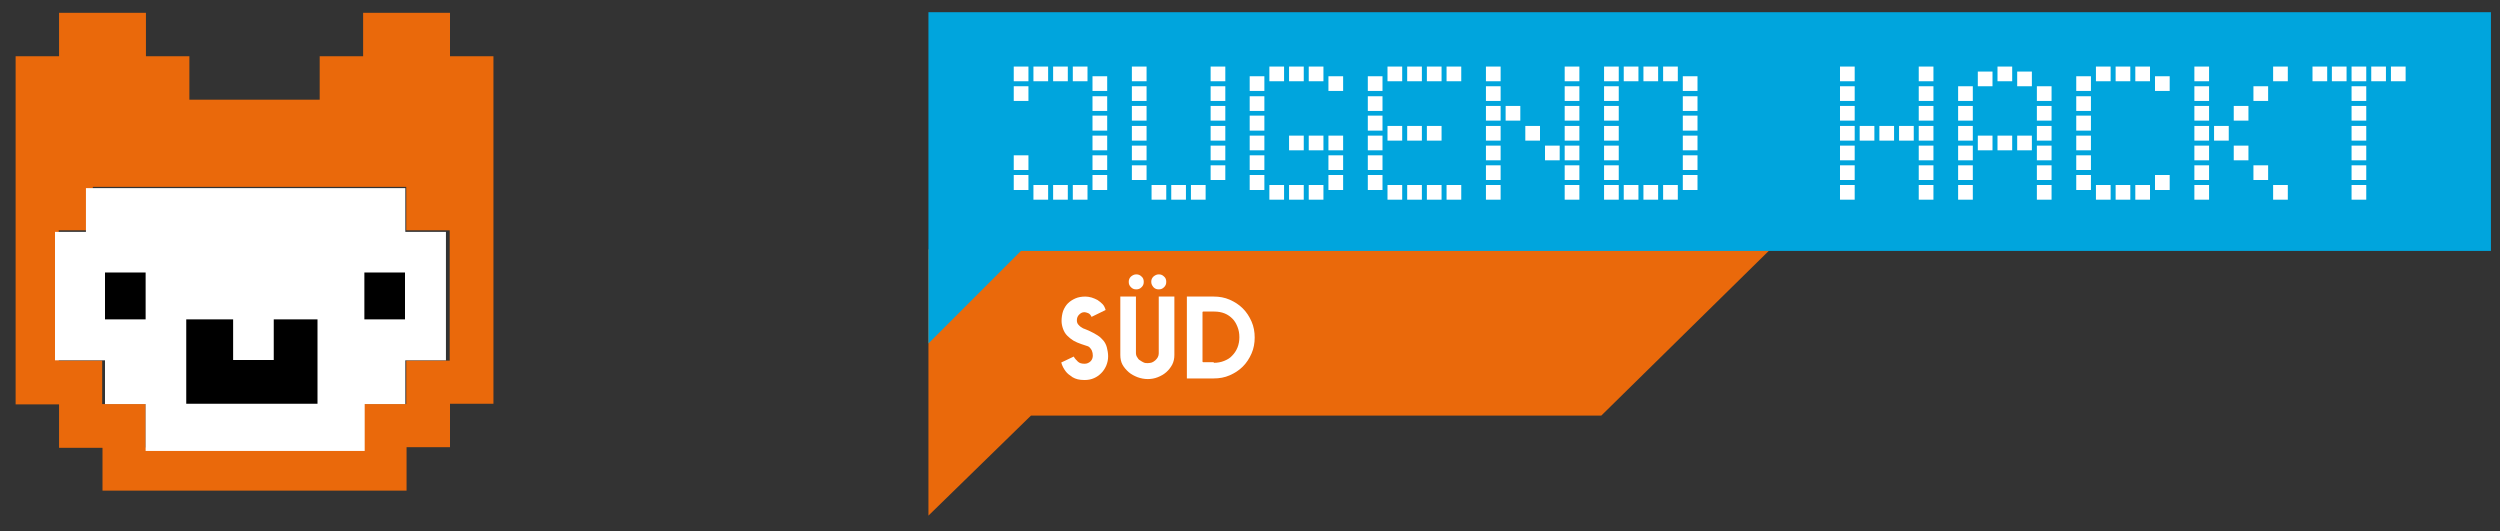
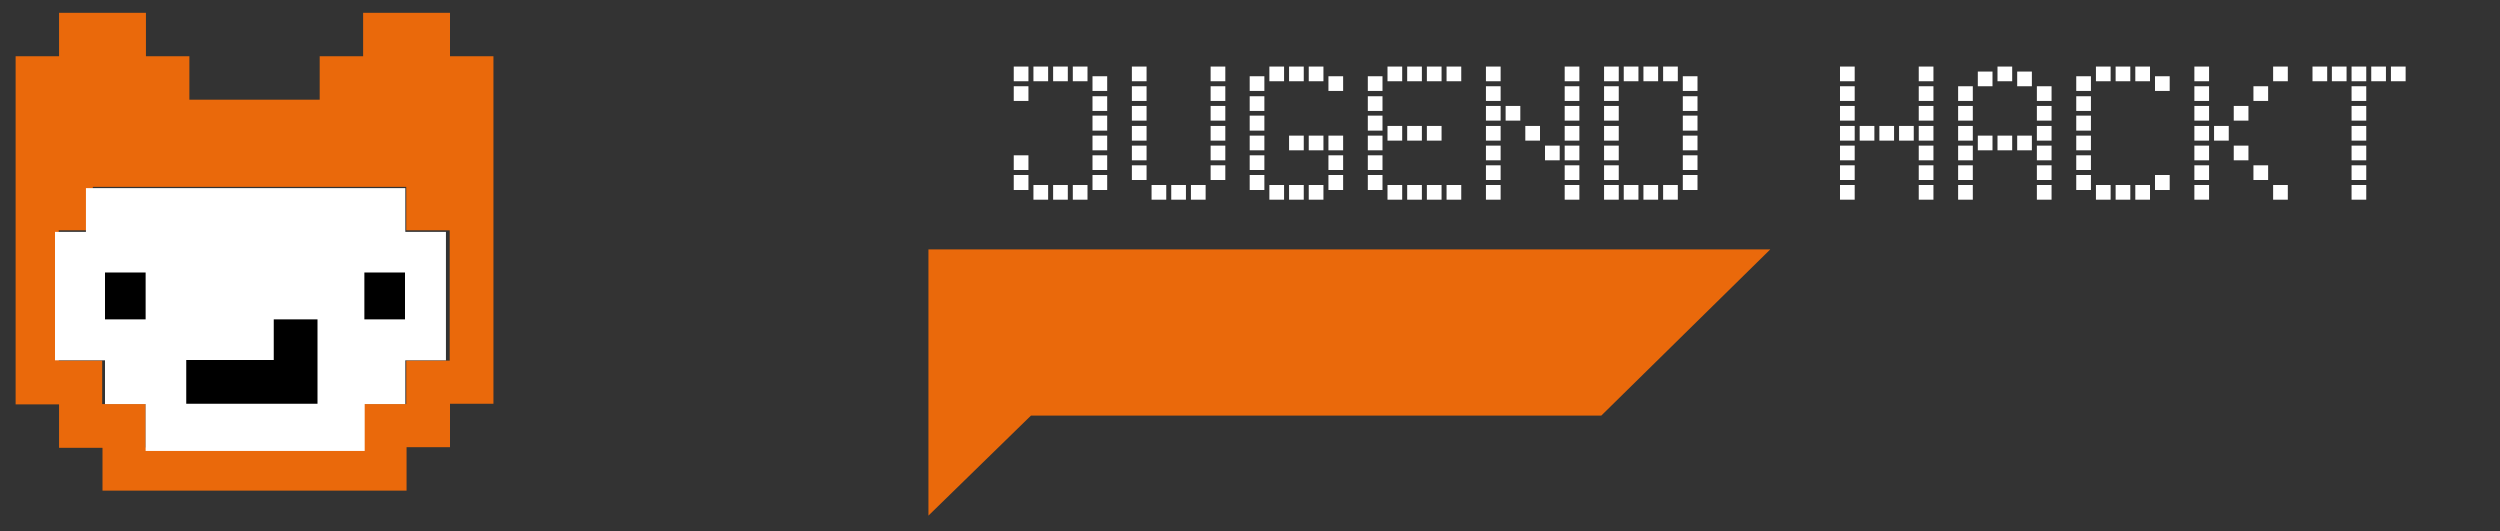
<svg xmlns="http://www.w3.org/2000/svg" xmlns:ns1="http://www.inkscape.org/namespaces/inkscape" xmlns:ns2="http://sodipodi.sourceforge.net/DTD/sodipodi-0.dtd" width="800" height="170" viewBox="0 0 800 170" id="svg4322" version="1.1" ns1:version="0.91 r13725" ns2:docname="Banner_JH-Sued-2016.svg">
  <rect x="0" y="0" width="800" height="170" fill="#333333" stroke="none" />
  <defs id="defs4324" />
  <ns2:namedview id="base" pagecolor="#ffffff" bordercolor="#666666" borderopacity="1.0" ns1:pageopacity="0.0" ns1:pageshadow="2" ns1:zoom="0.98994949" ns1:cx="412.13896" ns1:cy="72.778757" ns1:document-units="px" ns1:current-layer="layer1" showgrid="false" units="px" ns1:window-width="1596" ns1:window-height="861" ns1:window-x="0" ns1:window-y="18" ns1:window-maximized="0" />
  <g ns1:label="Ebene 1" ns1:groupmode="layer" id="layer1" transform="translate(0,-882.362)">
    <g transform="translate(297,610.362)" id="g25">
      <g id="g27">
        <g id="g29">
          <path style="fill:#ea690b" ns1:connector-curvature="0" d="m -292,290.2 0,13.1 0,13.9 0,13.9 0,13.9 0,13.9 0,13.9 0,13.9 0,14.7 13.9,0 0,13.9 13.9,0 0,13.7 27,0 13.9,0 13.9,0 13.9,0 13.9,0 14.7,0 0,-13.9 13.9,0 0,-13.9 13.9,0 0,-14.7 0,-13.9 0,-13.9 0,-13.9 0,-13.9 0,-13.9 0,-13.9 0,-13.1 -13.9,0 0,-13.9 -27.8,0 0,13.9 -13.9,0 0,13.9 -14.7,0 -13.9,0 -13.1,0 0,-13.9 -13.9,0 0,-13.9 -27.8,0 0,13.9 -13.9,0 z m 13.9,55.5 10.8,0 0,-13.9 100.3,0 0,13.9 13.9,0 0,13.1 0,13.9 0,14.7 -13.9,0 0,13.9 -13.9,0 0,13.9 -14.7,0 -13.9,0 -13.9,0 -13.9,0 -13.1,0 0,-13.9 -13.9,0 0,-13.9 -13.9,0 0,-14.7 0,-13.9 0,-13.1 z" id="path31" />
        </g>
      </g>
      <g id="g33">
        <path style="fill:#ffffff" ns1:connector-curvature="0" d="m -279.4,346.2 0,13.3 0,13.9 0,13.9 16,0 0,14 13,0 0,15 14.8,0 13.9,0 13.9,0 13.9,0 13.6,0 0,-15 13,0 0,-14 13,0 0,-13.9 0,-13.9 0,-13.3 -13,0 0,-14 -12.7,0 -14,0 -13.9,0 -13.9,0 -13.9,0 -33.8,0 0,14 -9.9,0 z" id="path35" />
        <rect x="-180.4" y="359.2" width="13" height="15" id="rect37" />
        <rect x="-263.4" y="359.2" width="13" height="15" id="rect39" />
        <rect x="-209.4" y="374.2" width="14" height="13" id="rect41" />
        <rect x="-237.4" y="387.2" width="42" height="14" id="rect43" />
-         <rect x="-237.4" y="374.2" width="15" height="13" id="rect45" />
      </g>
    </g>
    <g transform="translate(297,610.362)" id="g91">
      <polygon style="fill:#ea690b" points="0.1,409.2 0.1,405 0.1,437 32.9,405 215.4,405 269.5,351.8 0.1,351.8 " id="polygon93" />
-       <polygon style="fill:#00a5dd" points="29.7,352.3 500.1,352.3 500.1,333.2 500.1,275.9 0.1,275.9 0.1,333.2 0.1,352.3 0.1,381.9 " id="polygon95" />
      <path style="fill:#ffffff" ns1:connector-curvature="0" d="m 468.1,298 4.7,0 0,-4.7 -4.7,0 0,4.7 z m -6.3,0 4.7,0 0,-4.7 -4.7,0 0,4.7 z m -6.3,0 4.7,0 0,-4.7 -4.7,0 0,4.7 z m -6.3,0 4.7,0 0,-4.7 -4.7,0 0,4.7 z m -6.2,0 4.7,0 0,-4.7 -4.7,0 0,4.7 z m -12.6,0 4.7,0 0,-4.7 -4.7,0 0,4.7 z m -25.2,0 4.7,0 0,-4.7 -4.7,0 0,4.7 z m -18.9,0 4.7,0 0,-4.7 -4.7,0 0,4.7 z m -6.3,0 4.7,0 0,-4.7 -4.7,0 0,4.7 z m -6.3,0 4.7,0 0,-4.7 -4.7,0 0,4.7 z m -31.5,0 4.7,0 0,-4.7 -4.7,0 0,4.7 z m -25.2,0 4.7,0 0,-4.7 -4.7,0 0,4.7 z m -25.2,0 4.7,0 0,-4.7 -4.7,0 0,4.7 z m -56.6,0 4.7,0 0,-4.7 -4.7,0 0,4.7 z m -6.3,0 4.7,0 0,-4.7 -4.7,0 0,4.7 z m -6.3,0 4.7,0 0,-4.7 -4.7,0 0,4.7 z m -6.3,0 4.7,0 0,-4.7 -4.7,0 0,4.7 z m -12.6,0 4.7,0 0,-4.7 -4.7,0 0,4.7 z m -25.2,0 4.7,0 0,-4.7 -4.7,0 0,4.7 z m -12.6,0 4.7,0 0,-4.7 -4.7,0 0,4.7 z m -6.3,0 4.7,0 0,-4.7 -4.7,0 0,4.7 z m -6.3,0 4.7,0 0,-4.7 -4.7,0 0,4.7 z m -6.3,0 4.7,0 0,-4.7 -4.7,0 0,4.7 z m -25.2,0 4.7,0 0,-4.7 -4.7,0 0,4.7 z m -6.3,0 4.7,0 0,-4.7 -4.7,0 0,4.7 z m -6.3,0 4.7,0 0,-4.7 -4.7,0 0,4.7 z m -18.8,0 4.7,0 0,-4.7 -4.7,0 0,4.7 z m -25.2,0 4.7,0 0,-4.7 -4.7,0 0,4.7 z m -18.9,0 4.7,0 0,-4.7 -4.7,0 0,4.7 z m -6.3,0 4.7,0 0,-4.7 -4.7,0 0,4.7 z m -6.3,0 4.7,0 0,-4.7 -4.7,0 0,4.7 z m -6.3,0 4.7,0 0,-4.7 -4.7,0 0,4.7 z m 321.1,1.6 4.7,0 0,-4.7 -4.7,0 0,4.7 z m -12.6,0 4.7,0 0,-4.7 -4.7,0 0,4.7 z m 56.7,1.5 4.7,0 0,-4.7 -4.7,0 0,4.7 z m -25.2,0 4.7,0 0,-4.7 -4.7,0 0,4.7 z m -125.9,0 4.7,0 0,-4.7 -4.7,0 0,4.7 z m -100.8,0 4.7,0 0,-4.7 -4.7,0 0,4.7 z m -12.6,0 4.7,0 0,-4.7 -4.7,0 0,4.7 z m -25.2,0 4.7,0 0,-4.7 -4.7,0 0,4.7 z m -50.3,0 4.7,0 0,-4.7 -4.7,0 0,4.7 z m 402.9,3.2 4.7,0 0,-4.7 -4.7,0 0,4.7 z m -31.4,0 4.7,0 0,-4.7 -4.7,0 0,4.7 z m -18.9,0 4.7,0 0,-4.7 -4.7,0 0,4.7 z m -50.4,0 4.7,0 0,-4.7 -4.7,0 0,4.7 z m -25.2,0 4.7,0 0,-4.7 -4.7,0 0,4.7 z m -12.6,0 4.7,0 0,-4.7 -4.7,0 0,4.7 z m -25.2,0 4.7,0 0,-4.7 -4.7,0 0,4.7 z m -75.5,0 4.7,0 0,-4.7 -4.7,0 0,4.7 z m -12.6,0 4.7,0 0,-4.7 -4.7,0 0,4.7 z m -25.2,0 4.7,0 0,-4.7 -4.7,0 0,4.7 z m -88.1,0 4.7,0 0,-4.7 -4.7,0 0,4.7 z m -25.2,0 4.7,0 0,-4.7 -4.7,0 0,4.7 z m -37.8,0 4.7,0 0,-4.7 -4.7,0 0,4.7 z m 340,3.2 4.7,0 0,-4.7 -4.7,0 0,4.7 z m -125.9,0 4.7,0 0,-4.7 -4.7,0 0,4.7 z m -100.8,0 4.7,0 0,-4.7 -4.7,0 0,4.7 z m -37.8,0 4.7,0 0,-4.7 -4.7,0 0,4.7 z m -50.3,0 4.7,0 0,-4.7 -4.7,0 0,4.7 z m 402.9,3.1 4.7,0 0,-4.7 -4.7,0 0,4.7 z m -37.7,0 4.7,0 0,-4.7 -4.7,0 0,4.7 z m -12.6,0 4.7,0 0,-4.7 -4.7,0 0,4.7 z m -50.4,0 4.7,0 0,-4.7 -4.7,0 0,4.7 z m -25.2,0 4.7,0 0,-4.7 -4.7,0 0,4.7 z m -12.6,0 4.7,0 0,-4.7 -4.7,0 0,4.7 z m -25.2,0 4.7,0 0,-4.7 -4.7,0 0,4.7 z m -75.5,0 4.7,0 0,-4.7 -4.7,0 0,4.7 z m -12.6,0 4.7,0 0,-4.7 -4.7,0 0,4.7 z m -18.9,0 4.7,0 0,-4.7 -4.7,0 0,4.7 z m -6.3,0 4.7,0 0,-4.7 -4.7,0 0,4.7 z m -88.1,0 4.7,0 0,-4.7 -4.7,0 0,4.7 z m -25.2,0 4.7,0 0,-4.7 -4.7,0 0,4.7 z m 302.2,3.2 4.7,0 0,-4.8 -4.7,0 0,4.8 z m -125.9,0 4.7,0 0,-4.8 -4.7,0 0,4.8 z m -100.8,0 4.7,0 0,-4.8 -4.7,0 0,4.8 z m -37.8,0 4.7,0 0,-4.8 -4.7,0 0,4.8 z m -50.3,0 4.7,0 0,-4.8 -4.7,0 0,4.8 z m 402.9,3.2 4.7,0 0,-4.7 -4.7,0 0,4.7 z m -44,0 4.7,0 0,-4.7 -4.7,0 0,4.7 z m -6.3,0 4.7,0 0,-4.7 -4.7,0 0,4.7 z m -50.4,0 4.7,0 0,-4.7 -4.7,0 0,4.7 z m -25.2,0 4.7,0 0,-4.7 -4.7,0 0,4.7 z m -12.6,0 4.7,0 0,-4.7 -4.7,0 0,4.7 z m -6.3,0 4.7,0 0,-4.7 -4.7,0 0,4.7 z m -6.3,0 4.7,0 0,-4.7 -4.7,0 0,4.7 z m -6.3,0 4.7,0 0,-4.7 -4.7,0 0,4.7 z m -6.3,0 4.7,0 0,-4.7 -4.7,0 0,4.7 z m -75.5,0 4.7,0 0,-4.7 -4.7,0 0,4.7 z m -12.6,0 4.7,0 0,-4.7 -4.7,0 0,4.7 z m -12.6,0 4.7,0 0,-4.7 -4.7,0 0,4.7 z m -12.6,0 4.7,0 0,-4.7 -4.7,0 0,4.7 z m -18.9,0 4.7,0 0,-4.7 -4.7,0 0,4.7 z m -6.3,0 4.7,0 0,-4.7 -4.7,0 0,4.7 z m -6.3,0 4.7,0 0,-4.7 -4.7,0 0,4.7 z m -56.6,0 4.7,0 0,-4.7 -4.7,0 0,4.7 z m -25.2,0 4.7,0 0,-4.7 -4.7,0 0,4.7 z m 302.2,3.1 4.7,0 0,-4.7 -4.7,0 0,4.7 z m -18.9,0 4.7,0 0,-4.7 -4.7,0 0,4.7 z m -6.3,0 4.7,0 0,-4.7 -4.7,0 0,4.7 z m -6.3,0 4.7,0 0,-4.7 -4.7,0 0,4.7 z m -94.4,0 4.7,0 0,-4.7 -4.7,0 0,4.7 z m -100.8,0 4.7,0 0,-4.7 -4.7,0 0,4.7 z m -12.6,0 4.7,0 0,-4.7 -4.7,0 0,4.7 z m -6.3,0 4.7,0 0,-4.7 -4.7,0 0,4.7 z m -6.3,0 4.7,0 0,-4.7 -4.7,0 0,4.7 z m -12.6,0 4.7,0 0,-4.7 -4.7,0 0,4.7 z m -50.3,0 4.7,0 0,-4.7 -4.7,0 0,4.7 z m 402.9,3.2 4.7,0 0,-4.7 -4.7,0 0,4.7 z m -37.7,0 4.7,0 0,-4.7 -4.7,0 0,4.7 z m -12.6,0 4.7,0 0,-4.7 -4.7,0 0,4.7 z m -50.4,0 4.7,0 0,-4.7 -4.7,0 0,4.7 z m -25.2,0 4.7,0 0,-4.7 -4.7,0 0,4.7 z m -12.6,0 4.7,0 0,-4.7 -4.7,0 0,4.7 z m -25.2,0 4.7,0 0,-4.7 -4.7,0 0,4.7 z m -75.5,0 4.7,0 0,-4.7 -4.7,0 0,4.7 z m -12.6,0 4.7,0 0,-4.7 -4.7,0 0,4.7 z m -6.3,0 4.7,0 0,-4.7 -4.7,0 0,4.7 z m -18.9,0 4.7,0 0,-4.7 -4.7,0 0,4.7 z m -88.1,0 4.7,0 0,-4.7 -4.7,0 0,4.7 z m -25.2,0 4.7,0 0,-4.7 -4.7,0 0,4.7 z m 302.2,3.1 4.7,0 0,-4.7 -4.7,0 0,4.7 z m -125.9,0 4.7,0 0,-4.7 -4.7,0 0,4.7 z m -100.8,0 4.7,0 0,-4.7 -4.7,0 0,4.7 z m -12.6,0 4.7,0 0,-4.7 -4.7,0 0,4.7 z m -25.2,0 4.7,0 0,-4.7 -4.7,0 0,4.7 z m -50.3,0 4.7,0 0,-4.7 -4.7,0 0,4.7 z m -25.2,0 4.7,0 0,-4.7 -4.7,0 0,4.7 z m 428.1,3.2 4.7,0 0,-4.7 -4.7,0 0,4.7 z m -31.4,0 4.7,0 0,-4.7 -4.7,0 0,4.7 z m -18.9,0 4.7,0 0,-4.7 -4.7,0 0,4.7 z m -50.4,0 4.7,0 0,-4.7 -4.7,0 0,4.7 z m -25.2,0 4.7,0 0,-4.7 -4.7,0 0,4.7 z m -12.6,0 4.7,0 0,-4.7 -4.7,0 0,4.7 z m -25.2,0 4.7,0 0,-4.7 -4.7,0 0,4.7 z m -75.5,0 4.7,0 0,-4.7 -4.7,0 0,4.7 z m -12.6,0 4.7,0 0,-4.7 -4.7,0 0,4.7 z m -25.2,0 4.7,0 0,-4.7 -4.7,0 0,4.7 z m -88.1,0 4.7,0 0,-4.7 -4.7,0 0,4.7 z m -25.2,0 4.7,0 0,-4.7 -4.7,0 0,4.7 z m 327.4,3.2 4.7,0 0,-4.8 -4.7,0 0,4.8 z m -25.2,0 4.7,0 0,-4.8 -4.7,0 0,4.8 z m -125.9,0 4.7,0 0,-4.8 -4.7,0 0,4.8 z m -100.8,0 4.7,0 0,-4.8 -4.7,0 0,4.8 z m -12.6,0 4.7,0 0,-4.8 -4.7,0 0,4.8 z m -25.2,0 4.7,0 0,-4.8 -4.7,0 0,4.8 z m -50.3,0 4.7,0 0,-4.8 -4.7,0 0,4.8 z m -25.2,0 4.7,0 0,-4.8 -4.7,0 0,4.8 z m 428.1,3.1 4.7,0 0,-4.7 -4.7,0 0,4.7 z m -25.1,0 4.7,0 0,-4.7 -4.7,0 0,4.7 z m -25.2,0 4.7,0 0,-4.7 -4.7,0 0,4.7 z m -18.9,0 4.7,0 0,-4.7 -4.7,0 0,4.7 z m -6.3,0 4.7,0 0,-4.7 -4.7,0 0,4.7 z m -6.3,0 4.7,0 0,-4.7 -4.7,0 0,4.7 z m -18.9,0 4.7,0 0,-4.7 -4.7,0 0,4.7 z m -25.2,0 4.7,0 0,-4.7 -4.7,0 0,4.7 z m -12.6,0 4.7,0 0,-4.7 -4.7,0 0,4.7 z m -25.2,0 4.7,0 0,-4.7 -4.7,0 0,4.7 z m -56.6,0 4.7,0 0,-4.7 -4.7,0 0,4.7 z m -6.3,0 4.7,0 0,-4.7 -4.7,0 0,4.7 z m -6.3,0 4.7,0 0,-4.7 -4.7,0 0,4.7 z m -6.3,0 4.7,0 0,-4.7 -4.7,0 0,4.7 z m -12.6,0 4.7,0 0,-4.7 -4.7,0 0,4.7 z m -25.2,0 4.7,0 0,-4.7 -4.7,0 0,4.7 z m -12.6,0 4.7,0 0,-4.7 -4.7,0 0,4.7 z m -6.3,0 4.7,0 0,-4.7 -4.7,0 0,4.7 z m -6.3,0 4.7,0 0,-4.7 -4.7,0 0,4.7 z m -6.3,0 4.7,0 0,-4.7 -4.7,0 0,4.7 z m -25.2,0 4.7,0 0,-4.7 -4.7,0 0,4.7 z m -6.3,0 4.7,0 0,-4.7 -4.7,0 0,4.7 z m -6.3,0 4.7,0 0,-4.7 -4.7,0 0,4.7 z m -25.1,0 4.7,0 0,-4.7 -4.7,0 0,4.7 z m -6.3,0 4.7,0 0,-4.7 -4.7,0 0,4.7 z m -6.3,0 4.7,0 0,-4.7 -4.7,0 0,4.7 z m -25.2,0 4.7,0 0,-4.7 -4.7,0 0,4.7 z m -6.3,0 4.7,0 0,-4.7 -4.7,0 0,4.7 z m -6.3,0 4.7,0 0,-4.7 -4.7,0 0,4.7 z" id="path97" />
      <g id="g99">
-         <path style="fill:#ffffff" ns1:connector-curvature="0" d="m 46.6,386.1 c 0.3,0.6 0.8,1.1 1.3,1.6 0.5,0.5 1.2,0.7 2.2,0.7 0.7,0 1.4,-0.3 1.9,-0.8 0.5,-0.5 0.7,-1.2 0.7,-1.8 0,-0.6 -0.1,-1.1 -0.3,-1.6 -0.2,-0.4 -0.4,-0.7 -0.7,-1 -0.3,-0.3 -0.7,-0.5 -1.2,-0.6 -0.5,-0.2 -1,-0.3 -1.5,-0.5 -0.9,-0.3 -1.8,-0.7 -2.5,-1.1 -0.8,-0.5 -1.4,-1 -2,-1.6 -0.6,-0.6 -1,-1.3 -1.3,-2.1 -0.3,-0.8 -0.5,-1.7 -0.5,-2.6 0,-1.2 0.2,-2.3 0.5,-3.2 0.4,-1 0.9,-1.8 1.5,-2.4 0.7,-0.7 1.5,-1.2 2.4,-1.6 0.9,-0.4 2,-0.6 3.2,-0.6 0.6,0 1.3,0.1 2,0.3 0.7,0.2 1.3,0.5 1.9,0.8 0.6,0.4 1.1,0.8 1.6,1.3 0.5,0.5 0.8,1.2 1,1.9 l -4.5,2.2 c -0.3,-0.6 -0.6,-1 -1.1,-1.2 -0.5,-0.2 -0.9,-0.3 -1.2,-0.3 -0.7,0 -1.2,0.3 -1.7,0.8 -0.5,0.5 -0.7,1.1 -0.7,1.8 0,0.5 0.1,0.9 0.4,1.3 0.3,0.3 0.6,0.7 1,0.9 0.4,0.3 0.8,0.5 1.2,0.6 0.4,0.2 0.8,0.3 1.2,0.5 1.1,0.5 2,1 2.8,1.5 0.8,0.5 1.4,1.1 1.9,1.7 0.5,0.6 0.9,1.4 1.1,2.2 0.2,0.8 0.4,1.8 0.4,2.8 0,1.1 -0.2,2 -0.6,3 -0.4,0.9 -0.9,1.7 -1.6,2.4 -0.7,0.7 -1.4,1.2 -2.3,1.6 -0.9,0.4 -1.9,0.6 -2.9,0.6 l -0.3,0 c -1.5,0 -2.7,-0.3 -3.7,-0.9 -0.9,-0.6 -1.7,-1.2 -2.2,-1.9 -0.6,-0.8 -1.1,-1.7 -1.4,-2.8 l 4,-1.9 z" id="path101" />
-         <path style="fill:#ffffff" ns1:connector-curvature="0" d="m 61.5,366.9 5,0 0,18 c 0,0.5 0.1,1 0.4,1.4 0.2,0.4 0.5,0.8 0.9,1 0.4,0.3 0.8,0.5 1.2,0.7 0.4,0.2 0.9,0.2 1.3,0.2 0.5,0 0.9,-0.1 1.3,-0.2 0.4,-0.2 0.8,-0.4 1.1,-0.7 0.3,-0.3 0.6,-0.6 0.8,-1 0.2,-0.4 0.3,-0.8 0.3,-1.2 l 0,-18.2 5,0 0,18.7 c 0,1.1 -0.2,2.1 -0.7,3.1 -0.5,0.9 -1.1,1.7 -1.9,2.4 -0.8,0.7 -1.7,1.2 -2.7,1.6 -1,0.4 -2.1,0.6 -3.2,0.6 -1.1,0 -2.2,-0.2 -3.3,-0.6 -1,-0.4 -2,-0.9 -2.8,-1.6 -0.8,-0.7 -1.5,-1.5 -2,-2.4 -0.5,-0.9 -0.7,-2 -0.7,-3.1 l 0,-18.7 z m 2.7,-4.7 c 0,-0.7 0.2,-1.2 0.7,-1.7 0.5,-0.4 1,-0.7 1.7,-0.7 0.7,0 1.2,0.2 1.7,0.7 0.5,0.4 0.7,1 0.7,1.7 0,0.7 -0.2,1.2 -0.7,1.7 -0.5,0.5 -1,0.7 -1.7,0.7 -0.7,0 -1.2,-0.2 -1.7,-0.7 -0.5,-0.5 -0.7,-1 -0.7,-1.7 z m 7.2,0 c 0,-0.7 0.2,-1.2 0.7,-1.7 0.5,-0.4 1,-0.7 1.7,-0.7 0.7,0 1.2,0.2 1.7,0.7 0.5,0.4 0.7,1 0.7,1.7 0,0.7 -0.2,1.2 -0.7,1.7 -0.5,0.5 -1,0.7 -1.7,0.7 -0.7,0 -1.2,-0.2 -1.7,-0.7 -0.4,-0.5 -0.7,-1 -0.7,-1.7 z" id="path103" />
-         <path style="fill:#ffffff" ns1:connector-curvature="0" d="m 82.8,366.9 8.6,0 c 1.8,0 3.5,0.3 5.1,1 1.6,0.7 3,1.6 4.2,2.8 1.2,1.2 2.1,2.6 2.8,4.2 0.7,1.6 1,3.3 1,5.1 0,1.8 -0.3,3.5 -1,5.1 -0.7,1.6 -1.6,3 -2.8,4.2 -1.2,1.2 -2.6,2.1 -4.2,2.8 -1.6,0.7 -3.3,1 -5.1,1 l -8.6,0 0,-26.2 z m 8.6,21.2 c 1.2,0 2.3,-0.2 3.3,-0.6 1,-0.4 1.9,-0.9 2.6,-1.7 0.7,-0.7 1.3,-1.6 1.7,-2.6 0.4,-1 0.6,-2.1 0.6,-3.3 0,-1.2 -0.2,-2.3 -0.6,-3.3 -0.4,-1 -0.9,-1.9 -1.6,-2.6 -0.7,-0.7 -1.5,-1.3 -2.5,-1.7 -1,-0.4 -2.1,-0.6 -3.3,-0.6 l -3.6,0 c -0.1,0 -0.2,0.1 -0.2,0.2 l 0,15.8 c 0,0.1 0.1,0.2 0.2,0.2 l 3.4,0 z" id="path105" />
-       </g>
+         </g>
    </g>
  </g>
</svg>